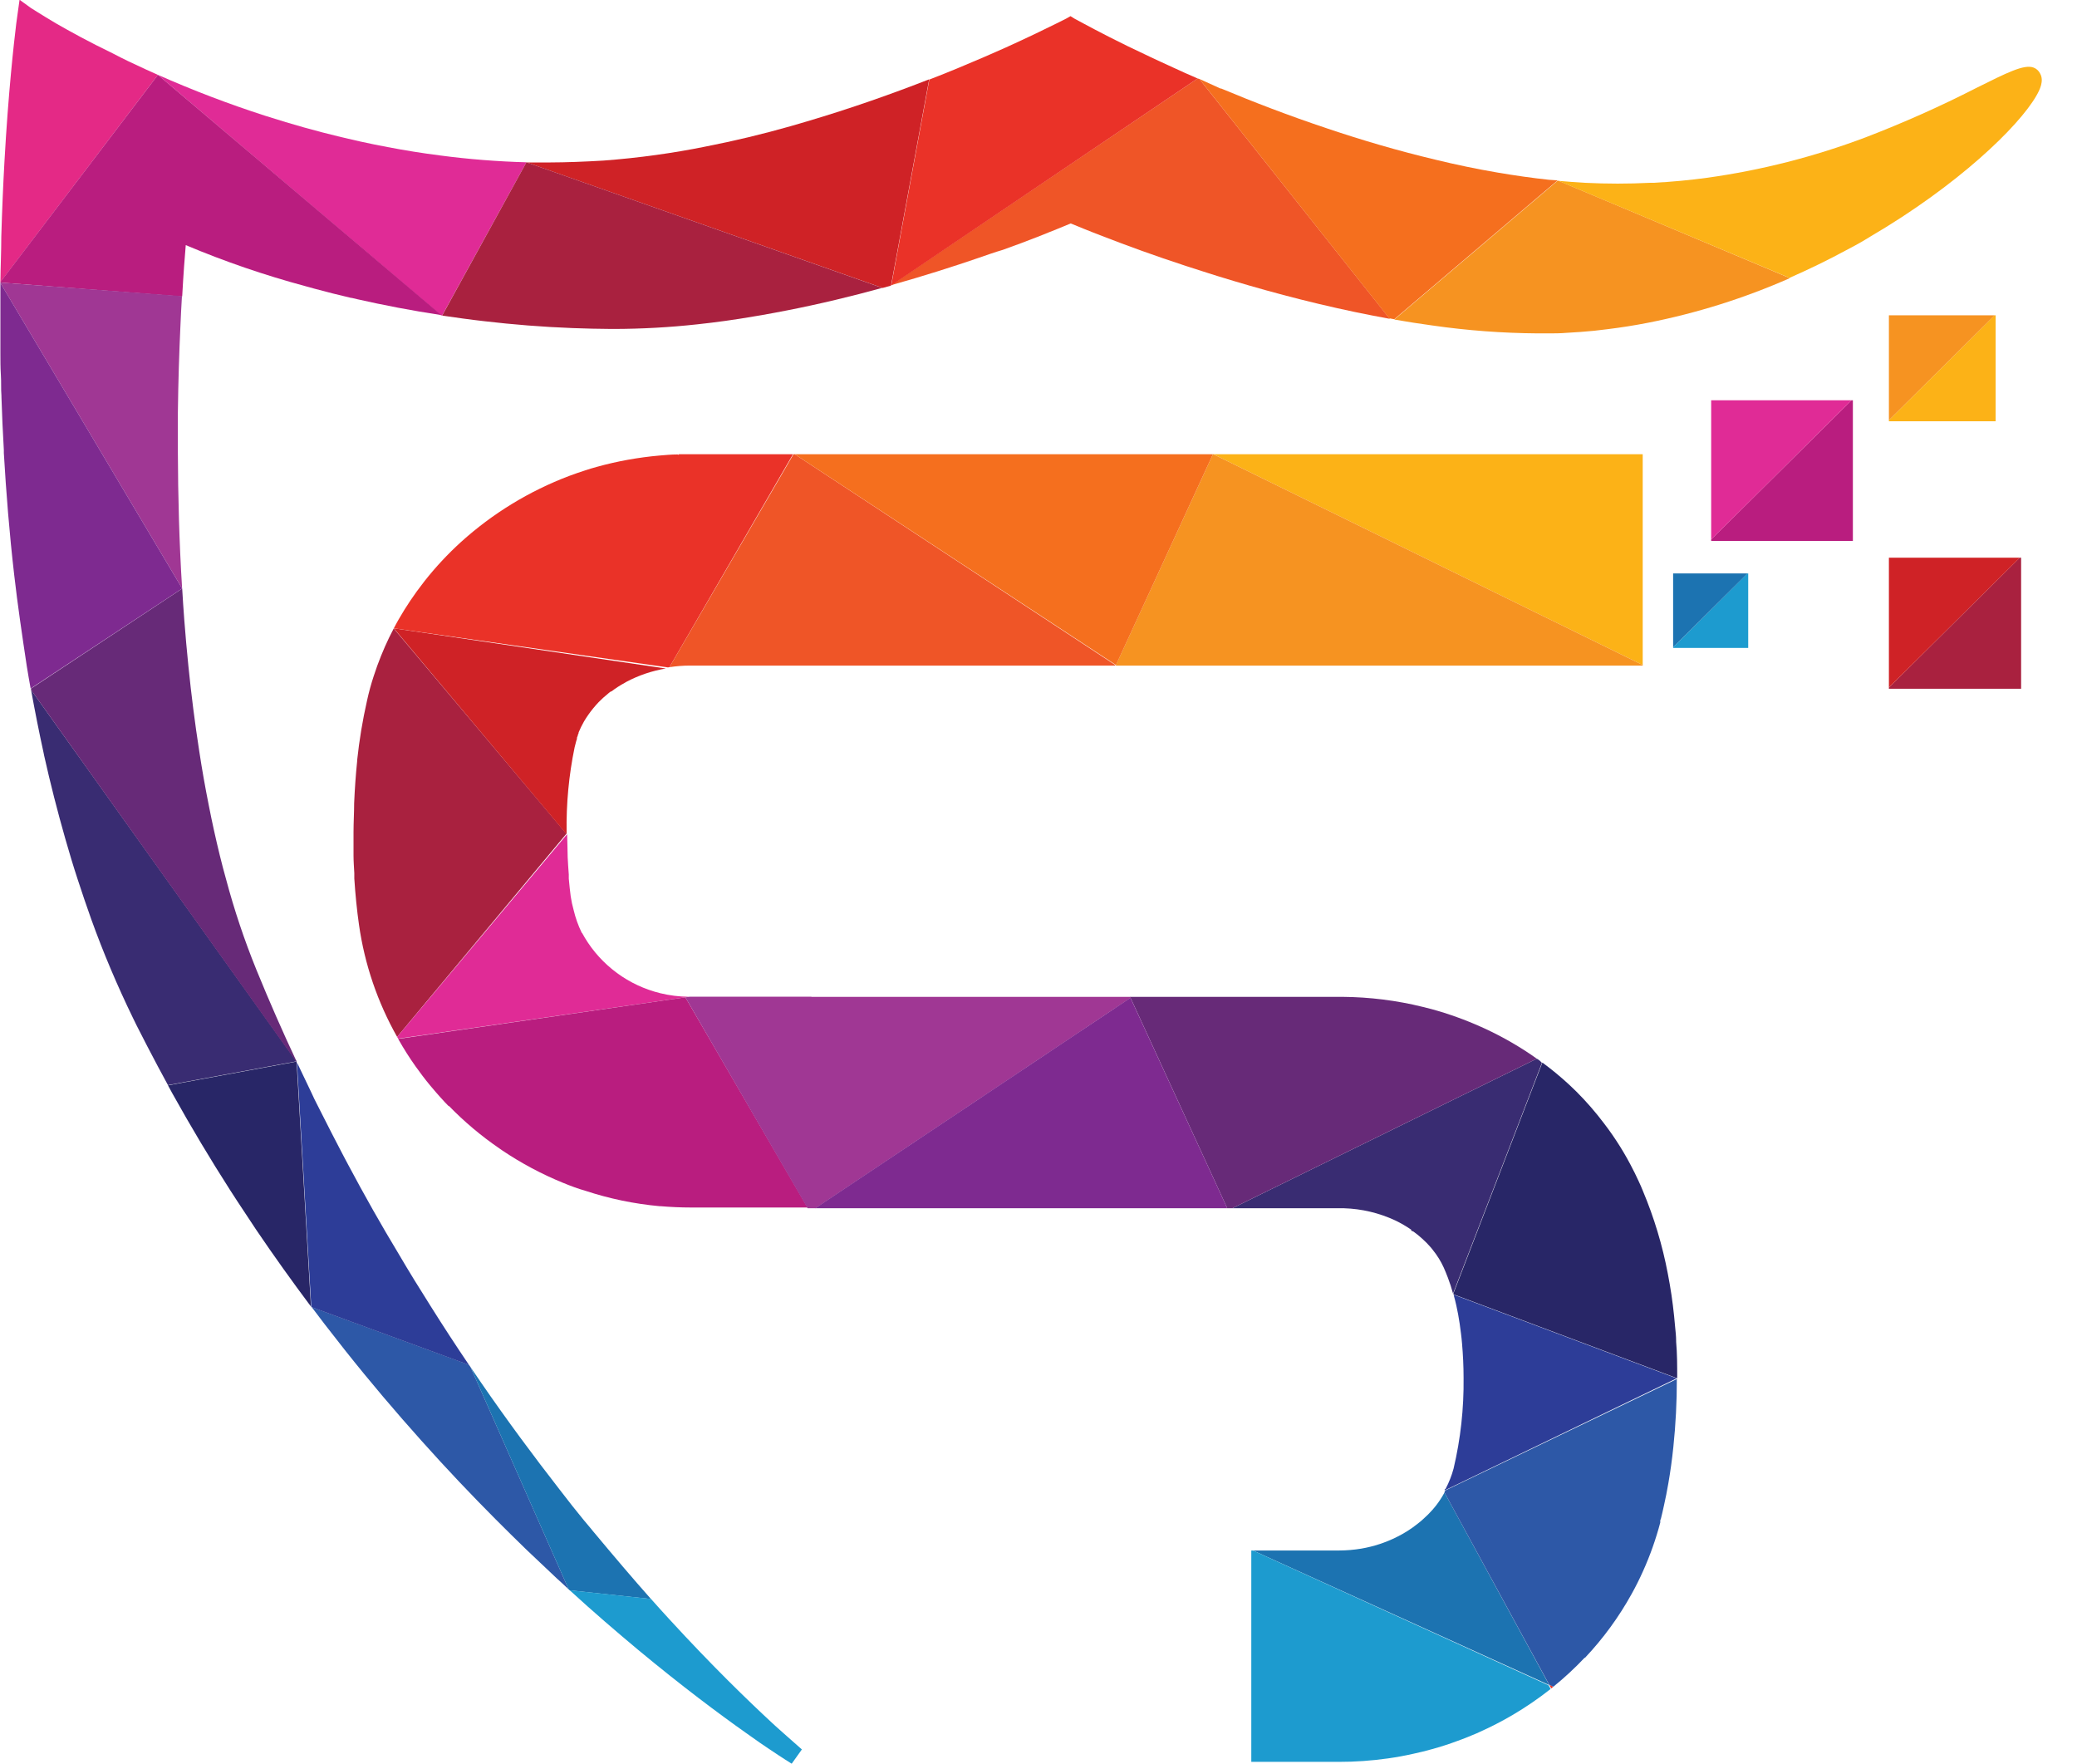
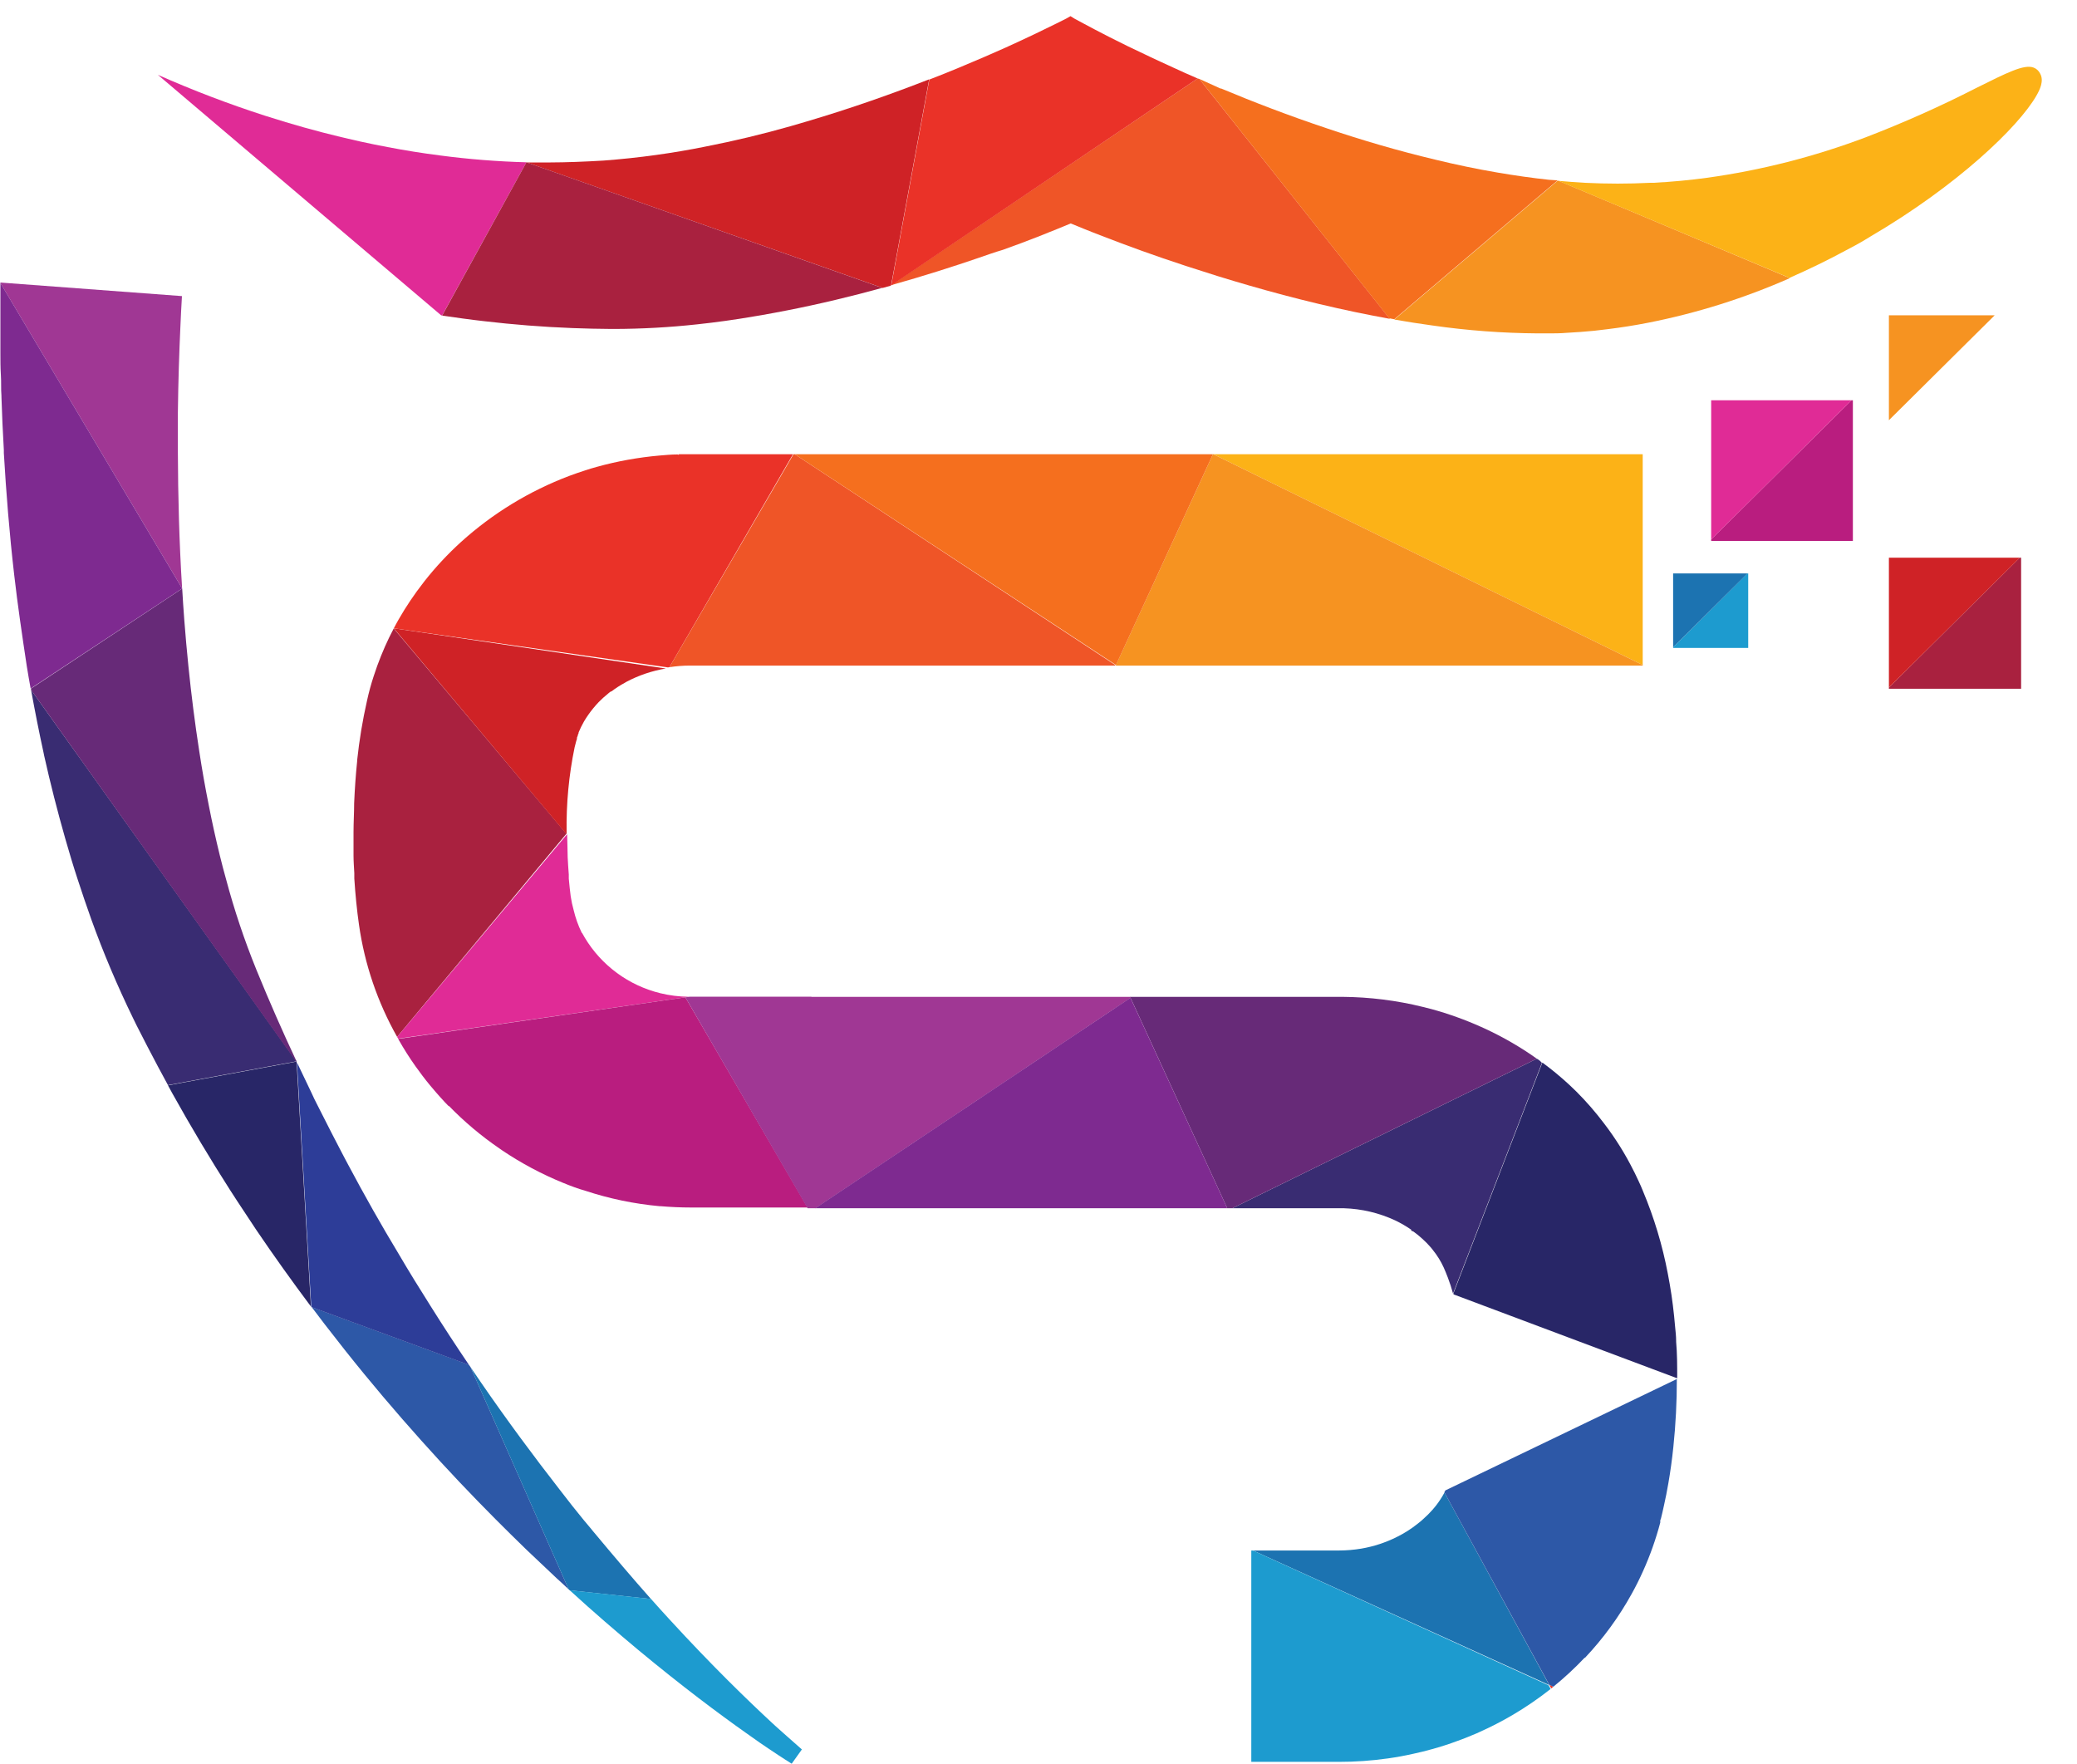
<svg xmlns="http://www.w3.org/2000/svg" width="53" height="45" viewBox="0 0 53 45" fill="none">
  <g clip-path="url(#clip0_2011_106)">
-     <path d="M22.739 7.276L22.724 7.286H22.737L22.739 7.276Z" fill="#E42986" />
    <path d="M39.747 4.61L35.579 8.153C35.901 8.209 36.225 8.26 36.548 8.304C37.441 8.433 38.341 8.5 39.242 8.506H39.497C39.658 8.506 39.817 8.506 39.975 8.492C40.21 8.48 40.444 8.462 40.674 8.44L41.02 8.399C41.362 8.357 41.7 8.304 42.038 8.238C43.289 7.993 44.508 7.61 45.673 7.096L39.774 4.614L39.747 4.61Z" fill="#F69321" />
    <path d="M47.52 6.161L47.723 6.038C49.951 4.733 51.505 3.238 51.961 2.446C52.05 2.293 52.164 2.064 52.06 1.879C52.026 1.807 51.965 1.751 51.889 1.723C51.645 1.636 51.215 1.854 50.431 2.244C49.509 2.716 48.561 3.138 47.593 3.509C46.294 3.998 44.945 4.343 43.569 4.535C43.123 4.596 42.663 4.64 42.189 4.664H42.107C41.554 4.692 40.999 4.692 40.446 4.664C40.22 4.652 39.994 4.634 39.768 4.614L45.663 7.09C46.168 6.868 46.652 6.632 47.112 6.383C47.255 6.311 47.387 6.236 47.52 6.161Z" fill="#FCB217" />
    <path d="M11.234 3.967C10.776 3.909 10.328 3.836 9.892 3.753C9.658 3.709 9.428 3.662 9.2 3.612C8.536 3.466 7.899 3.299 7.294 3.117C7.117 3.064 6.942 3.01 6.771 2.955C5.838 2.655 4.923 2.305 4.028 1.909L11.26 8.048H11.283L13.433 4.141C12.697 4.121 11.963 4.063 11.234 3.967Z" fill="#E02B96" />
    <path d="M22.739 7.276L23.71 2.024C22.784 2.386 21.721 2.764 20.586 3.099L20.179 3.218C19.471 3.42 18.739 3.596 17.996 3.741C17.589 3.824 17.155 3.897 16.734 3.955C16.312 4.014 15.842 4.064 15.398 4.097C15.162 4.111 14.926 4.123 14.694 4.131C14.461 4.139 14.239 4.145 14.015 4.145C13.824 4.145 13.633 4.145 13.443 4.145L22.523 7.347L22.726 7.29L22.739 7.276Z" fill="#CF2226" />
-     <path d="M30.56 2.002L22.739 7.276C23.565 7.044 24.323 6.802 24.979 6.577C25.182 6.507 25.386 6.434 25.589 6.375C25.929 6.254 26.227 6.141 26.479 6.042C26.887 5.882 27.184 5.759 27.322 5.701C27.463 5.759 27.758 5.882 28.177 6.042C28.448 6.147 28.772 6.268 29.137 6.4C29.501 6.531 29.859 6.654 30.271 6.789L30.845 6.973L31.077 7.046C32.128 7.371 33.317 7.698 34.575 7.961C34.868 8.022 35.166 8.08 35.465 8.135L30.605 2.014L30.56 2.002Z" fill="#EF5527" />
+     <path d="M30.56 2.002L22.739 7.276C23.565 7.044 24.323 6.802 24.979 6.577C25.182 6.507 25.386 6.434 25.589 6.375C25.929 6.254 26.227 6.141 26.479 6.042C26.887 5.882 27.184 5.759 27.322 5.701C27.463 5.759 27.758 5.882 28.177 6.042C28.448 6.147 28.772 6.268 29.137 6.4C29.501 6.531 29.859 6.654 30.271 6.789L31.077 7.046C32.128 7.371 33.317 7.698 34.575 7.961C34.868 8.022 35.166 8.08 35.465 8.135L30.605 2.014L30.56 2.002Z" fill="#EF5527" />
    <path d="M13.433 4.141L11.283 8.052C11.637 8.104 12 8.155 12.374 8.197C13.085 8.28 13.83 8.341 14.614 8.371C14.938 8.383 15.268 8.391 15.602 8.393H15.657C16.368 8.392 17.078 8.353 17.785 8.276C18.271 8.224 18.756 8.157 19.234 8.074L19.438 8.04C19.656 8.001 19.874 7.961 20.087 7.919C20.935 7.753 21.751 7.555 22.513 7.345L13.435 4.141H13.433Z" fill="#A9213F" />
    <path d="M30.56 2.002C30.346 1.911 30.142 1.818 29.949 1.729C29.756 1.64 29.529 1.537 29.338 1.446C28.524 1.067 27.939 0.756 27.642 0.596L27.424 0.479L27.316 0.412L27.206 0.475C27.206 0.475 27.114 0.521 26.964 0.596C26.709 0.723 26.259 0.943 25.661 1.214C25.308 1.372 24.909 1.545 24.465 1.729C24.227 1.826 23.977 1.931 23.714 2.03L22.743 7.282L30.56 2.002Z" fill="#EA3228" />
    <path d="M39.525 4.587C39.092 4.541 38.656 4.478 38.22 4.404C37.687 4.313 37.153 4.202 36.628 4.074C35.677 3.848 34.748 3.575 33.869 3.278C32.893 2.953 31.977 2.6 31.16 2.258H31.142L30.605 2.014L35.451 8.122L35.579 8.145L39.747 4.602L39.525 4.587Z" fill="#F56F1E" />
    <path d="M11.965 34.821L7.953 33.349C8.063 33.496 8.173 33.642 8.285 33.787C8.456 34.009 8.63 34.229 8.801 34.447C9.454 35.27 10.112 36.043 10.764 36.77C11.415 37.498 12.034 38.148 12.651 38.768C12.906 39.025 13.158 39.271 13.405 39.512L13.455 39.56C13.711 39.804 13.961 40.041 14.207 40.271L14.327 40.38L14.512 40.552L12.008 34.882L11.965 34.821Z" fill="#2D58A7" />
-     <path d="M4.026 1.909L3.712 1.767C3.415 1.632 3.136 1.499 2.879 1.363C2.274 1.071 1.786 0.802 1.435 0.6C1.032 0.362 0.81 0.214 0.792 0.206L0.499 -0.006L0.448 0.36C0.448 0.36 0.434 0.45 0.415 0.6C0.354 1.099 0.212 2.359 0.114 4.117C0.081 4.707 0.053 5.351 0.033 6.042C0.033 6.416 0.014 6.801 0.01 7.199L4.03 1.911L4.026 1.909Z" fill="#E42986" />
-     <path d="M4.649 7.565C4.681 6.979 4.716 6.531 4.74 6.254C5.733 6.672 6.754 7.022 7.795 7.302L8.023 7.365C8.32 7.446 8.634 7.525 8.961 7.601H8.976L9.124 7.636C9.782 7.785 10.499 7.924 11.264 8.04L4.03 1.911L0.01 7.195V7.209L4.649 7.565Z" fill="#B91D7F" />
    <path d="M15.135 39.071C15.113 39.041 15.088 39.013 15.064 38.984L14.891 38.778C14.793 38.659 14.698 38.54 14.6 38.417L14.286 38.013C13.633 37.175 12.954 36.261 12.274 35.274C12.185 35.144 12.095 35.015 12.008 34.884L14.512 40.554L14.537 40.576L16.612 40.798C16.145 40.273 15.657 39.697 15.135 39.071Z" fill="#1C73B1" />
    <path d="M20.069 44.289L19.98 44.21L19.802 44.051L19.692 43.95C19.094 43.396 18.177 42.511 17.078 41.312C16.925 41.146 16.77 40.974 16.612 40.796L14.537 40.574C15.148 41.134 15.74 41.641 16.286 42.097C17.398 43.02 18.345 43.727 19.029 44.21L19.141 44.289L19.387 44.463L19.613 44.616C19.978 44.863 20.187 44.99 20.202 45L20.462 44.636C20.462 44.636 20.314 44.507 20.069 44.289Z" fill="#1D9BCF" />
    <path d="M0.792 17.6C0.89 18.138 0.996 18.677 1.114 19.216L1.126 19.277C1.286 19.993 1.467 20.703 1.668 21.406C1.767 21.753 1.871 22.099 1.983 22.44C2.095 22.782 2.207 23.115 2.327 23.45C2.637 24.31 2.994 25.153 3.394 25.975C3.425 26.04 3.458 26.105 3.488 26.167C3.666 26.519 3.846 26.866 4.028 27.208C4.113 27.367 4.199 27.527 4.286 27.686L7.565 27.08L0.792 17.6Z" fill="#392C72" />
    <path d="M7.569 27.084C7.216 26.333 6.876 25.559 6.551 24.763C6.544 24.75 6.539 24.735 6.534 24.721C6.233 23.978 5.978 23.217 5.771 22.442C5.657 22.038 5.553 21.606 5.459 21.18C5.414 20.978 5.37 20.764 5.329 20.554C5.237 20.095 5.155 19.633 5.085 19.17C4.973 18.449 4.881 17.722 4.808 17C4.767 16.596 4.732 16.205 4.702 15.811C4.681 15.544 4.665 15.279 4.649 15.017L0.792 17.568C0.793 17.579 0.793 17.59 0.792 17.601L7.563 27.095L7.569 27.084Z" fill="#672A78" />
    <path d="M7.565 27.086L4.286 27.692L4.396 27.894C4.873 28.751 5.365 29.574 5.872 30.365L6.054 30.646C6.215 30.892 6.375 31.134 6.536 31.375C6.996 32.054 7.465 32.708 7.935 33.336L7.569 27.103L7.565 27.086Z" fill="#282667" />
    <path d="M4.539 11.559V11.48C4.539 11.231 4.539 10.989 4.539 10.753V10.724C4.539 10.658 4.539 10.589 4.539 10.522C4.549 9.714 4.573 8.991 4.602 8.363C4.614 8.074 4.628 7.807 4.643 7.555L0.01 7.209V7.22L2.328 11.116L4.647 15.013C4.571 13.801 4.543 12.631 4.539 11.559Z" fill="#A03794" />
    <path d="M10.988 33.324C10.715 32.892 10.44 32.45 10.173 31.993C9.733 31.265 9.302 30.503 8.88 29.709L8.813 29.583C8.778 29.517 8.742 29.45 8.707 29.381C8.55 29.082 8.393 28.775 8.239 28.47C8.141 28.268 8.035 28.082 7.949 27.884C7.825 27.628 7.701 27.367 7.577 27.105L7.943 33.339L7.956 33.353L11.967 34.825C11.64 34.342 11.313 33.842 10.988 33.324Z" fill="#2D3D98" />
    <path d="M4.647 15.013L0.01 7.219C0.01 7.787 0.01 8.379 0.01 8.991C0.01 9.181 0.01 9.371 0.022 9.565C0.035 9.759 0.022 9.92 0.037 10.1V10.128C0.051 10.571 0.071 11.023 0.098 11.48C0.098 11.506 0.098 11.532 0.098 11.559C0.157 12.569 0.24 13.609 0.362 14.665C0.45 15.437 0.566 16.219 0.684 17C0.715 17.19 0.747 17.378 0.782 17.568L4.647 15.017V15.013Z" fill="#7E2A90" />
    <path d="M47.281 10.213V13.801H43.665V13.764L47.214 10.245L47.247 10.213H47.281Z" fill="#B91D7F" />
    <path d="M43.665 10.213V13.766L47.247 10.213H43.665Z" fill="#E02B96" />
-     <path d="M50.924 8.044V10.748H48.2V10.722L50.873 8.07L50.9 8.044H50.924Z" fill="#FCB217" />
    <path d="M48.2 8.044V10.722L50.9 8.044H48.2Z" fill="#F69321" />
    <path d="M51.574 14.229V17.574H48.2V17.542L51.509 14.259L51.541 14.229H51.574Z" fill="#A9213F" />
    <path d="M48.2 14.229V17.542L51.541 14.229H48.2Z" fill="#CF2226" />
    <path d="M44.61 14.631V16.532H42.694V16.514L44.573 14.647L44.592 14.631H44.61Z" fill="#1D9BCF" />
    <path d="M42.694 14.631V16.514L44.592 14.631H42.694Z" fill="#1C73B1" />
    <path d="M41.918 11.589H30.961L41.918 16.968V11.589Z" fill="#FCB217" />
    <path d="M42.798 35.158C42.798 34.845 42.798 34.536 42.771 34.235C42.771 34.235 42.771 34.221 42.771 34.215C42.771 34.094 42.757 33.975 42.745 33.855C42.73 33.67 42.71 33.488 42.688 33.306C42.678 33.219 42.665 33.132 42.653 33.047C42.625 32.862 42.594 32.678 42.559 32.498C42.422 31.775 42.209 31.068 41.924 30.389C41.888 30.3 41.851 30.213 41.81 30.128C41.804 30.114 41.797 30.1 41.79 30.086C41.767 30.034 41.741 29.983 41.716 29.93C41.706 29.908 41.694 29.886 41.682 29.864C41.471 29.441 41.22 29.04 40.932 28.664C40.717 28.379 40.483 28.109 40.23 27.856L40.049 27.682C39.83 27.479 39.599 27.288 39.358 27.111L37.09 32.995C37.09 33.005 37.09 33.015 37.09 33.025L42.792 35.164L42.798 35.158Z" fill="#282667" />
    <path d="M39.216 27.012L31.446 30.828H34.296C34.749 30.842 35.194 30.948 35.604 31.139C35.745 31.207 35.882 31.286 36.011 31.375V31.399L36.068 31.423C36.146 31.479 36.221 31.54 36.292 31.605C36.371 31.676 36.445 31.751 36.514 31.831L36.567 31.898C36.676 32.034 36.768 32.182 36.84 32.34C36.878 32.425 36.913 32.512 36.947 32.601C36.996 32.728 37.039 32.862 37.078 33.005L39.346 27.121C39.316 27.082 39.277 27.046 39.216 27.012Z" fill="#392C72" />
-     <path d="M42.798 35.173L37.096 33.033C37.097 33.038 37.097 33.043 37.096 33.048C37.121 33.132 37.141 33.219 37.161 33.306C37.194 33.456 37.224 33.609 37.247 33.771C37.269 33.932 37.294 34.106 37.308 34.282C37.332 34.561 37.347 34.852 37.347 35.158C37.356 35.936 37.271 36.712 37.092 37.469C37.044 37.649 36.975 37.822 36.889 37.986L36.864 38.003V38.017V38.027L42.769 35.175L42.798 35.173Z" fill="#2D3D98" />
    <path d="M10.047 16.035C9.886 16.34 9.747 16.656 9.629 16.98L9.605 17.049C9.58 17.118 9.558 17.188 9.536 17.251C9.468 17.457 9.411 17.667 9.365 17.879C9.252 18.379 9.168 18.885 9.114 19.394C9.114 19.394 9.114 19.408 9.114 19.418C9.078 19.766 9.053 20.123 9.037 20.491C9.037 20.735 9.021 20.982 9.021 21.234C9.021 21.436 9.021 21.638 9.021 21.824C9.021 21.978 9.033 22.127 9.041 22.277C9.041 22.293 9.041 22.311 9.041 22.327V22.414C9.068 22.832 9.108 23.226 9.161 23.598C9.304 24.602 9.634 25.572 10.134 26.456L14.453 21.273L10.047 16.035Z" fill="#A9213F" />
    <path d="M14.459 21.273V21.242C14.447 20.512 14.515 19.782 14.663 19.067C14.675 19.016 14.687 18.966 14.702 18.915C14.716 18.865 14.716 18.875 14.722 18.855C14.721 18.847 14.721 18.839 14.722 18.831C14.722 18.812 14.734 18.794 14.742 18.776V18.76C14.749 18.741 14.756 18.722 14.765 18.703V18.687C14.805 18.591 14.851 18.497 14.903 18.406C14.972 18.29 15.05 18.179 15.135 18.075C15.182 18.016 15.231 17.964 15.276 17.915C15.35 17.839 15.429 17.768 15.512 17.701L15.545 17.673L15.567 17.657L15.585 17.643C15.59 17.642 15.595 17.642 15.6 17.643C15.707 17.561 15.821 17.487 15.94 17.423L15.989 17.394C16.302 17.229 16.64 17.115 16.99 17.057L10.049 16.031L14.455 21.283L14.459 21.273Z" fill="#CF2226" />
    <path d="M17.469 25.43V25.448L17.579 25.432C17.332 25.43 17.087 25.399 16.848 25.341C16.449 25.243 16.073 25.068 15.743 24.825C15.413 24.582 15.134 24.277 14.924 23.927L14.856 23.808L14.844 23.798C14.755 23.615 14.686 23.422 14.639 23.224C14.606 23.107 14.581 22.989 14.563 22.869C14.545 22.723 14.527 22.574 14.514 22.418C14.514 22.39 14.514 22.362 14.514 22.331V22.311C14.502 22.17 14.494 22.024 14.486 21.875C14.486 21.685 14.474 21.487 14.472 21.283L10.134 26.456L10.159 26.501L17.489 25.446L17.469 25.43Z" fill="#E02B96" />
    <path d="M10.159 26.507L10.173 26.529C10.305 26.762 10.448 26.988 10.603 27.206C10.721 27.371 10.843 27.535 10.973 27.691C11.02 27.749 11.071 27.808 11.12 27.864C11.197 27.955 11.279 28.042 11.358 28.129L11.446 28.22H11.458C11.848 28.621 12.278 28.983 12.741 29.3L12.814 29.351C13.303 29.68 13.825 29.959 14.372 30.181C14.559 30.258 14.748 30.329 14.94 30.383C15.552 30.585 16.185 30.716 16.828 30.775H16.854C17.11 30.797 17.371 30.809 17.632 30.809H20.607L17.489 25.446L10.159 26.507Z" fill="#B91D7F" />
    <path d="M28.477 16.982H28.575H28.617H41.918V16.968L30.961 11.589L30.951 11.585V11.589L28.469 16.982H28.477Z" fill="#F69321" />
    <path d="M33.808 25.434H34.254C34.946 25.439 35.636 25.525 36.308 25.691L36.53 25.747C36.964 25.866 37.387 26.018 37.797 26.202L37.89 26.244C38.355 26.459 38.799 26.716 39.216 27.012L31.446 30.828H31.317L28.837 25.434H33.808Z" fill="#672A78" />
    <path d="M17.082 17.023L20.236 11.589H17.854H17.426H17.322V11.603L17.286 11.595C17.131 11.595 16.978 11.611 16.825 11.623C16.285 11.671 15.751 11.767 15.229 11.912C15.129 11.94 15.025 11.969 14.934 12.001C14.797 12.045 14.661 12.092 14.527 12.142C13.506 12.528 12.568 13.101 11.761 13.831C11.425 14.137 11.114 14.47 10.833 14.827L10.804 14.865C10.572 15.162 10.361 15.476 10.173 15.803C10.13 15.877 10.09 15.954 10.049 16.031L17.043 17.029L17.082 17.023Z" fill="#EA3228" />
    <path d="M20.248 11.589L17.082 17.023C17.256 16.996 17.431 16.982 17.607 16.982H27.129H28.46V16.968L20.279 11.589H20.248Z" fill="#EF5527" />
    <path d="M20.279 11.589L28.477 16.968L30.951 11.589H20.279Z" fill="#F56F1E" />
    <path d="M20.7 25.434H28.845L28.855 25.456L20.81 30.827H20.607L17.489 25.446L17.599 25.43H20.711L20.7 25.434Z" fill="#A03794" />
    <path d="M28.847 25.458L20.802 30.828H31.317L28.847 25.458Z" fill="#7E2A90" />
    <path d="M36.856 38.075C36.855 38.08 36.855 38.084 36.856 38.088C36.797 38.198 36.728 38.303 36.652 38.403C36.638 38.423 36.622 38.441 36.605 38.461L36.548 38.528C36.479 38.605 36.406 38.679 36.328 38.748C36.278 38.795 36.223 38.841 36.168 38.883C36.006 39.012 35.83 39.123 35.644 39.215C35.359 39.358 35.053 39.458 34.738 39.512C34.553 39.543 34.365 39.559 34.176 39.56H31.973L39.534 42.994L36.856 38.075Z" fill="#1C73B1" />
    <path d="M31.973 39.56H31.93V44.953H34.158C34.58 44.954 35.001 44.924 35.418 44.865C35.638 44.834 35.856 44.794 36.072 44.745C36.225 44.711 36.379 44.675 36.53 44.632C36.756 44.57 36.978 44.499 37.194 44.418C37.322 44.372 37.45 44.323 37.575 44.269C37.638 44.245 37.697 44.218 37.758 44.19C38.044 44.062 38.322 43.918 38.593 43.76C38.933 43.56 39.259 43.337 39.568 43.093L39.517 43L31.973 39.56Z" fill="#1D9BCF" />
    <path d="M39.584 43.079L39.639 43.035L39.534 42.986L39.584 43.079Z" fill="#EA3228" />
    <path d="M36.882 38.027L36.856 38.075L39.533 42.986L39.639 43.035C39.921 42.806 40.187 42.56 40.435 42.297H40.446C40.909 41.806 41.309 41.259 41.635 40.669C41.741 40.479 41.839 40.283 41.928 40.083C42.108 39.684 42.254 39.27 42.366 38.847C42.366 38.835 42.366 38.821 42.366 38.809C42.366 38.797 42.366 38.776 42.38 38.758C42.409 38.645 42.435 38.53 42.46 38.413C42.502 38.229 42.539 38.039 42.572 37.847C42.624 37.546 42.667 37.241 42.7 36.918C42.76 36.342 42.79 35.764 42.789 35.185L36.882 38.027Z" fill="#2D58A7" />
  </g>
  <defs>
    <clipPath id="clip0_2011_106">
      <rect width="52.105" height="45" fill="white" />
    </clipPath>
  </defs>
</svg>